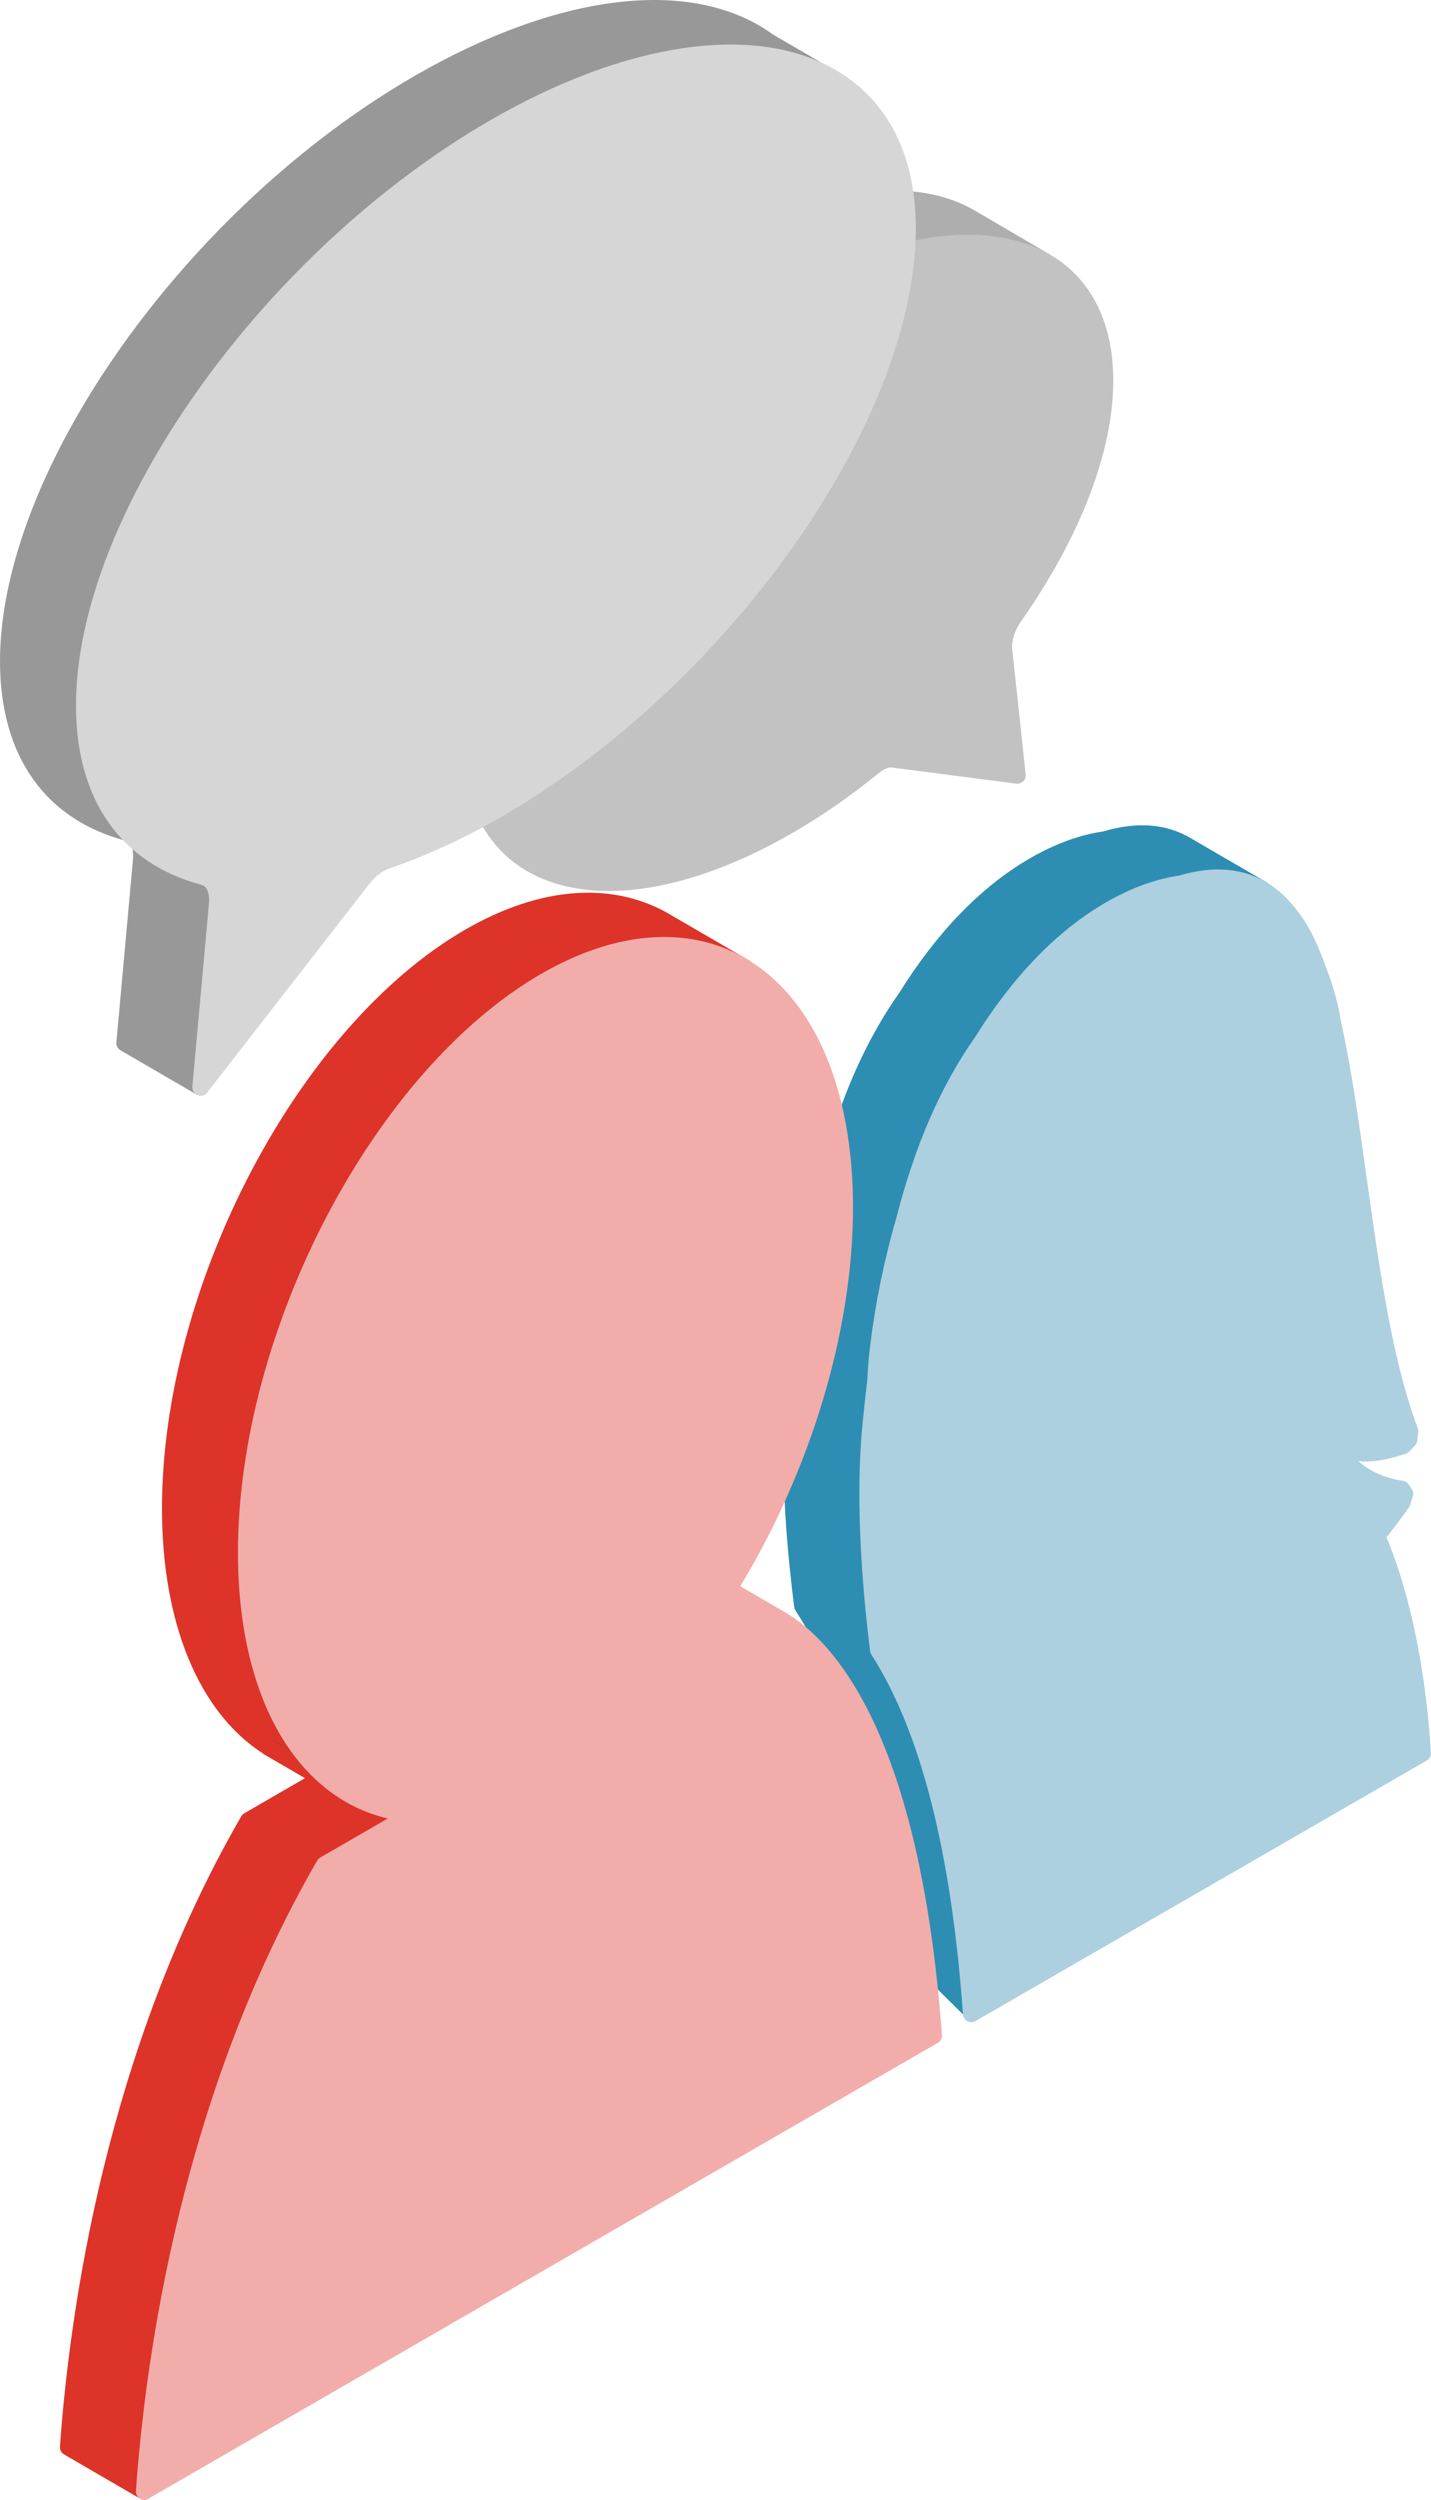
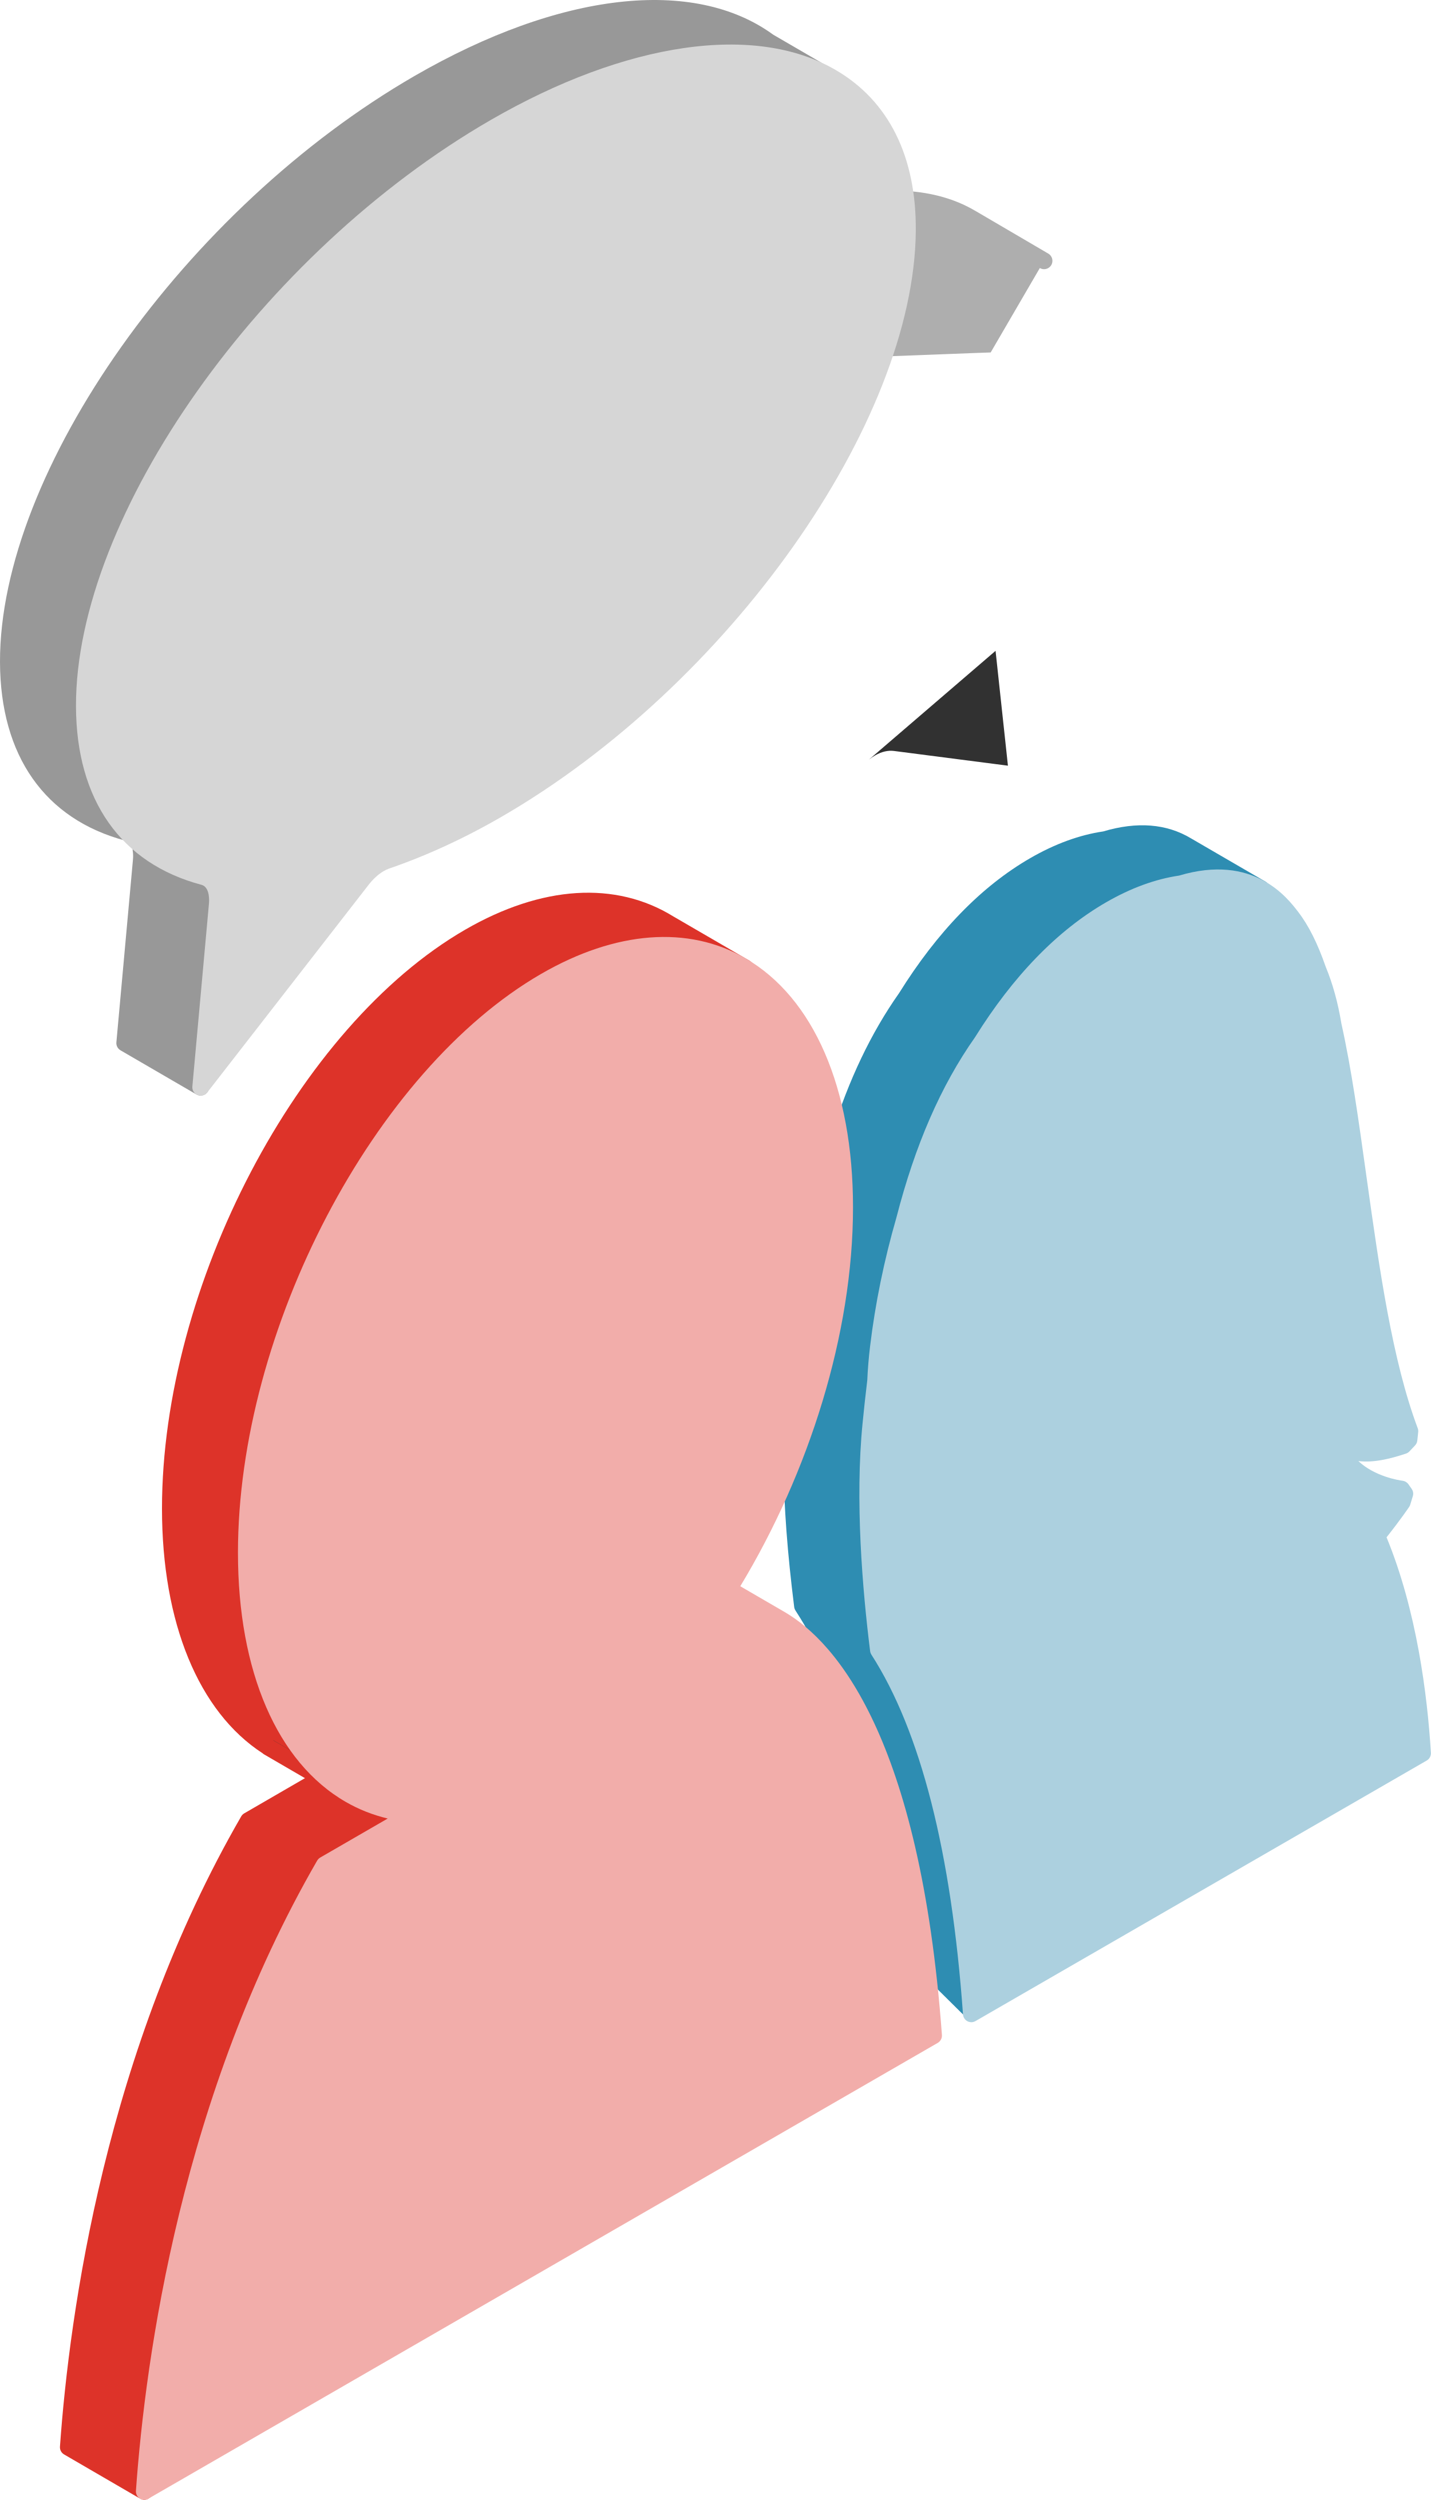
<svg xmlns="http://www.w3.org/2000/svg" id="Layer_12" data-name="Layer 12" viewBox="0 0 619.83 1082.62">
  <defs>
    <style>
      .cls-1 {
        fill: #d6d6d6;
      }

      .cls-2 {
        fill: #acd0df;
      }

      .cls-3 {
        fill: #dd3329;
      }

      .cls-4 {
        isolation: isolate;
      }

      .cls-5 {
        fill: #2e8db2;
      }

      .cls-6 {
        fill: #989898;
      }

      .cls-7 {
        fill: #c2c2c2;
      }

      .cls-8 {
        fill: #313131;
      }

      .cls-9 {
        fill: #aeaeae;
      }

      .cls-10 {
        fill: #f2adaa;
      }
    </style>
  </defs>
  <path class="cls-9" d="M452.23,116.58c-.62,0-1.25-.16-1.83-.5l-21.29,36.56c-.1-.05-46.62,1.81-46.72,1.75-7.41-4.41,19.99-63.81,9.72-64.46-2-.13-3.51-1.85-3.39-3.84s1.84-3.51,3.84-3.39c11.3.71,21.26,3.56,29.61,8.46.09.04.19.09.28.15l31.61,18.52c1.73,1.01,2.31,3.23,1.3,4.96-.67,1.15-1.89,1.79-3.13,1.79Z" />
  <path class="cls-6" d="M86.93,474.5c-.62,0-1.24-.16-1.82-.49l-32.91-19.13c-1.22-.71-1.92-2.06-1.79-3.46l7.18-79.16c.12-1.32.09-2.52-.09-3.66-.32-1.98,1.03-3.83,3-4.15,1.97-.32,3.84,1.03,4.15,3,.28,1.75.33,3.54.15,5.47l47.17-15.29-23.23,110.1c1.73,1.01,2.32,3.22,1.31,4.95-.67,1.16-1.89,1.8-3.14,1.8Z" />
  <path class="cls-6" d="M55.25,364.2c-.31,0-.62-.04-.93-.12C19.41,354.8.12,327.33,0,286.73-.23,204.06,80.35,90.17,179.64,32.85,242.48-3.44,300.51-10.09,334.94,15.04l20.63,11.99c1.73,1.01,2.32,3.22,1.31,4.95-1,1.73-3.22,2.32-4.95,1.31l-1.66,28.24c-.11-.07-19.17,4.16-19.27,4.09-31.53-23.16-43.78-16.36-103.25,17.98-97.28,56.17-158.04,122.75-157.81,203.11.11,37.02-45.2,62.01-13.76,70.36,1.93.51,3.09,2.5,2.57,4.43-.43,1.62-1.9,2.69-3.5,2.69Z" />
  <path class="cls-5" d="M544.53,388.11c.57.33,4.28-.15,4.95-1.31,1-1.73.42-3.95-1.31-4.95l-32.28-18.76s0,0,0,0c-10.58-6.37-23.38-7.38-38.06-3-10.29,1.51-20.94,5.4-31.64,11.59-21.1,12.18-40.2,31.85-56.78,58.46-12.13,17.24-21.68,37.24-29.2,61.16-.6,1.91,6.43,3.72,6.91,2.18l-26.48,98.89-.63,54.59,25.39,107.9,34.27,100.29,17.47,17.3,79.01-89.66,45.7-395.43,2.7.77Z" />
  <g>
    <g class="cls-4">
      <g>
        <path class="cls-8" d="M376.35,329.01c.88-.71,1.78-1.32,2.67-1.84,2.78-1.61,5.61-2.28,8.19-1.94l49.37,6.38-5.36-49.74" />
-         <path class="cls-7" d="M393.53,112.16c-1.94.47-3.9-.73-4.37-2.68-.47-1.95.73-3.9,2.68-4.37,28.29-6.78,52.8-3.49,69.02,9.26,13.91,10.93,21.29,28.3,21.35,50.21.08,30.58-14.11,67.71-39.96,104.54-2.7,3.84-4.21,8.53-3.83,11.96l5.85,54.32c.12,1.1-.27,2.2-1.07,2.98-.79.78-1.9,1.15-3,1l-53.94-6.97c-.95-.12-2.25.24-3.63,1.03-.58.33-1.17.74-1.75,1.2-12.36,10.04-24.91,18.76-37.27,25.9-28.92,16.7-56.45,25.34-79.86,25.34-8.26,0-16-1.08-23.12-3.25-15.1-4.62-26.58-14.24-33.19-27.81-.88-1.8-.13-3.97,1.67-4.84,1.79-.87,3.96-.13,4.84,1.67" />
      </g>
    </g>
    <g class="cls-4">
      <path class="cls-1" d="M86.93,474.5c-.44,0-.9-.08-1.33-.25-1.5-.59-2.43-2.1-2.28-3.7l7.18-79.16c.32-3.47-.36-7.43-3.21-8.18-34.96-9.29-54.27-36.76-54.38-77.35-.23-82.67,80.35-196.56,179.64-253.89,58.69-33.89,114.57-41.98,149.47-21.63,22.94,13.38,34.93,37.48,34.65,69.71-.71,83.16-81.31,197.02-179.66,253.82-16.04,9.26-32.37,16.77-48.54,22.32-.71.25-1.46.6-2.22,1.04-2.32,1.34-4.61,3.41-6.62,6.01l-69.84,89.87c-.7.9-1.77,1.4-2.86,1.4ZM214.36,55.11h.02-.02Z" />
    </g>
    <path class="cls-2" d="M420.74,875.79c-.58,0-1.17-.14-1.7-.42-1.1-.58-1.83-1.7-1.92-2.94-5.04-70.32-18.39-122.74-39.68-155.82-.29-.46-.48-.97-.55-1.51-3.33-26.6-6.6-65.34-3.26-98.83.55-5.62,1.19-11.52,2.03-18.55.2-4.7.61-9.63,1.21-14.65,2.22-18.48,6.06-37.24,11.41-55.77,8.11-31.48,19.24-57.04,34.02-78.04,16.58-26.61,35.68-46.28,56.77-58.46,10.7-6.18,21.35-10.08,31.64-11.59,32.21-9.61,46.83,9.5,51.64,15.79,4.47,5.82,8.36,13.57,11.87,23.69,3.04,7.33,5.32,15.6,6.79,24.58,4.35,19.5,7.46,41.86,10.76,65.52l.35,2.5c5.37,38.28,10.93,77.87,21.96,107.26.2.53.27,1.1.21,1.66l-.39,3.67c-.08.79-.42,1.52-.96,2.1l-2.45,2.6c-.41.44-.93.77-1.5.96-6.87,2.27-13.95,4.04-20.63,3.23,7.13,6.73,17.63,8.33,19.15,8.53.05,0,.16.02.21.03.95.17,1.8.71,2.35,1.5l1.4,2.01c.63.91.82,2.06.49,3.12l-1.12,3.68c-.1.33-.25.65-.44.94-.03.05-3.57,5.32-9.82,13.21,13.06,31.74,17.66,68.13,19.21,93.31.08,1.37-.61,2.67-1.8,3.36l-195.47,112.85c-.56.32-1.19.49-1.81.49ZM610.33,623.48h.02-.02Z" />
  </g>
  <path class="cls-5" d="M366.07,724.14c.72,1.87-.22,3.96-2.08,4.68-.43.16-.87.24-1.3.24-1.46,0-2.83-.88-3.38-2.32-5.03-13.08-9.37-20.89-14.76-29.26-.29-.46-.48-.97-.55-1.51-2.96-23.59-4.43-43.28-4.62-61.97-.02-2,1.58-3.64,3.58-3.66h.04c1.98,0,3.6,1.6,3.62,3.58" />
  <path class="cls-3" d="M64.32,1075.86c1.73,1.01,2.32,3.22,1.31,4.95-.67,1.16-1.89,1.8-3.14,1.8-.62,0-1.24-.16-1.82-.49l-32.91-19.13c-1.2-.69-1.89-2.01-1.79-3.39,4.14-58.36,19.85-171.42,78.51-272.95.32-.55.77-1,1.32-1.32l26.29-15.23-17.68-10.28c-.25-.14-.47-.31-.67-.5-27.71-17.99-43.58-56.56-43.58-105.98,0-96.43,58.94-208.91,131.39-250.74,33.13-19.13,65.12-21.15,90.12-5.69.04.02.07.04.11.06l32.81,19.07c1.73,1.01,2.32,3.22,1.31,4.95-1,1.73-3.22,2.32-4.95,1.31" />
  <path class="cls-8" d="M118.21,753.58c.15.1.3.2.43.32l22.5,13.08" />
  <path class="cls-10" d="M340.47,698.5s-.02,0-.02-.01-.01,0-.02-.01l-19.78-11.5c29.77-49.27,48.83-109.29,48.83-164.13,0-51.43-17.01-90.75-46.67-107.87-24.71-14.27-56.09-11.86-88.35,6.76-72.45,41.83-131.39,154.31-131.39,250.74,0,51.44,17.01,90.76,46.67,107.89,5.73,3.31,11.82,5.69,18.2,7.21l-29.22,16.89c-.06.03-.1.08-.16.11-.11.07-.22.15-.33.24-.09.07-.17.15-.25.23-.08.08-.17.17-.24.26-.08.1-.16.21-.23.31-.04.06-.08.11-.12.17-58.67,101.53-74.37,214.59-78.51,272.95-.09,1.34.56,2.62,1.69,3.33.59.37,1.25.55,1.92.55.62,0,1.25-.16,1.81-.49l341.89-197.39c1.2-.7,1.9-2.02,1.8-3.4-9.51-129.57-46.4-170.17-67.53-182.84Z" />
</svg>